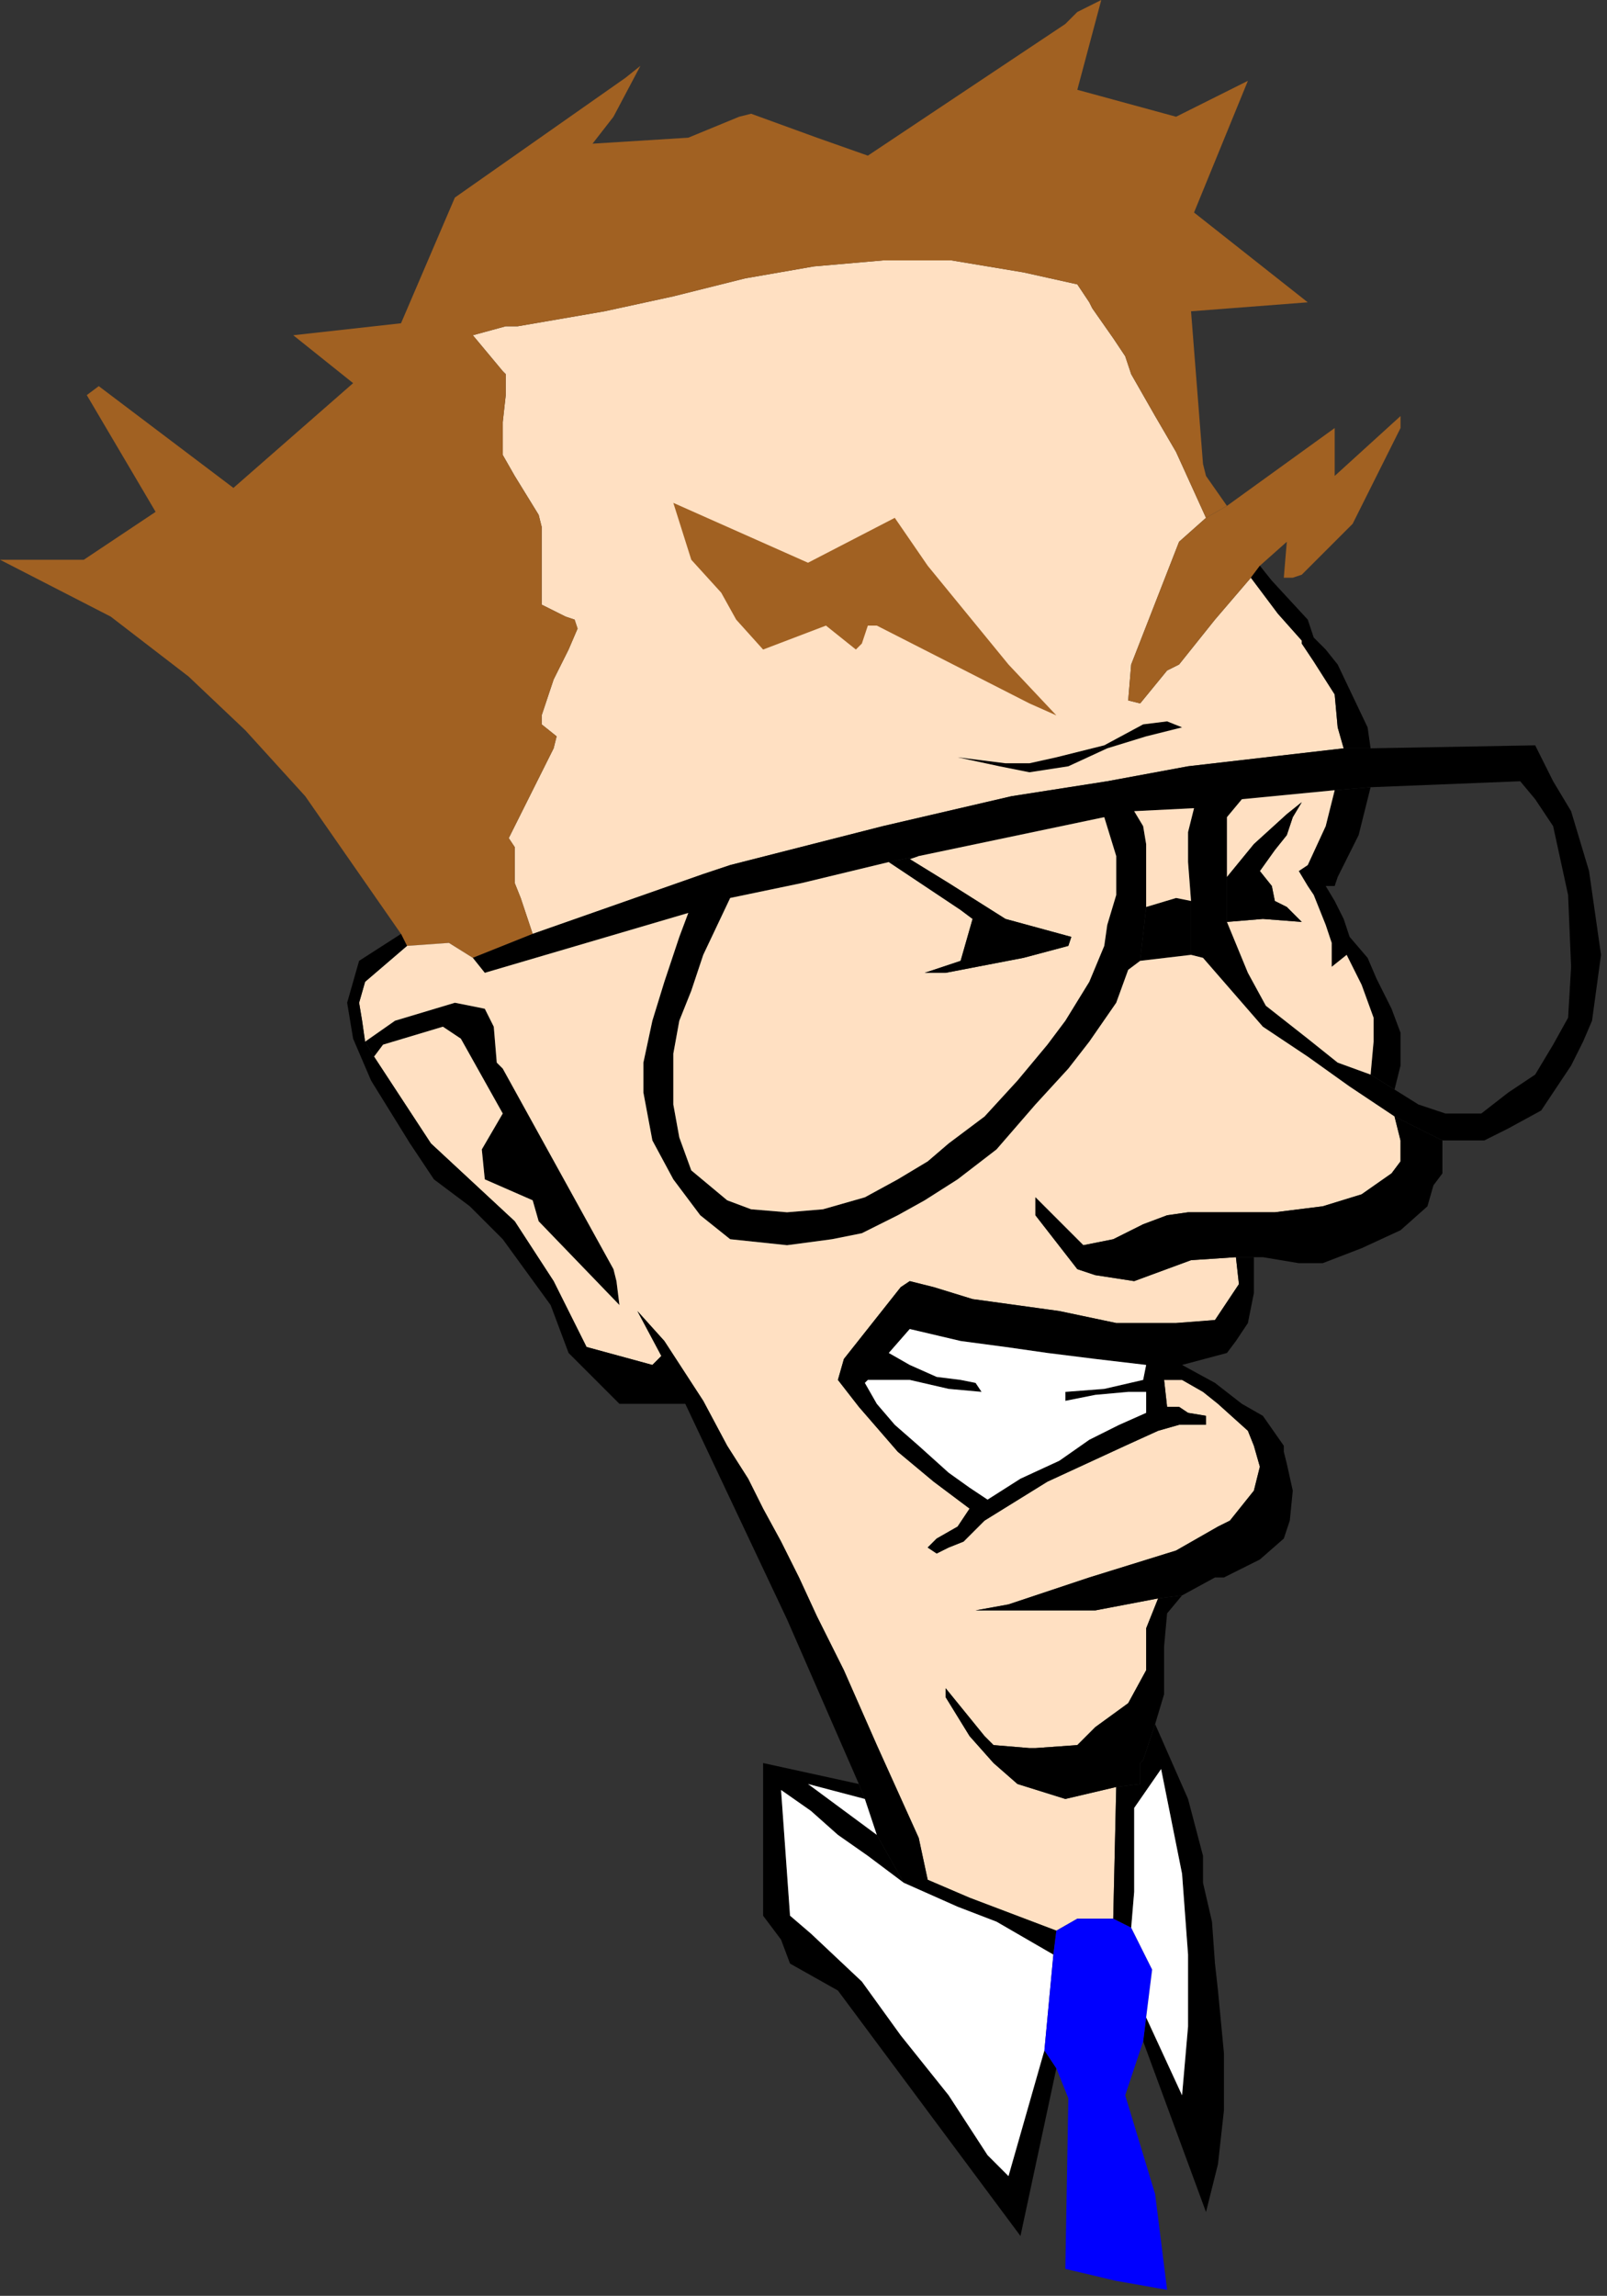
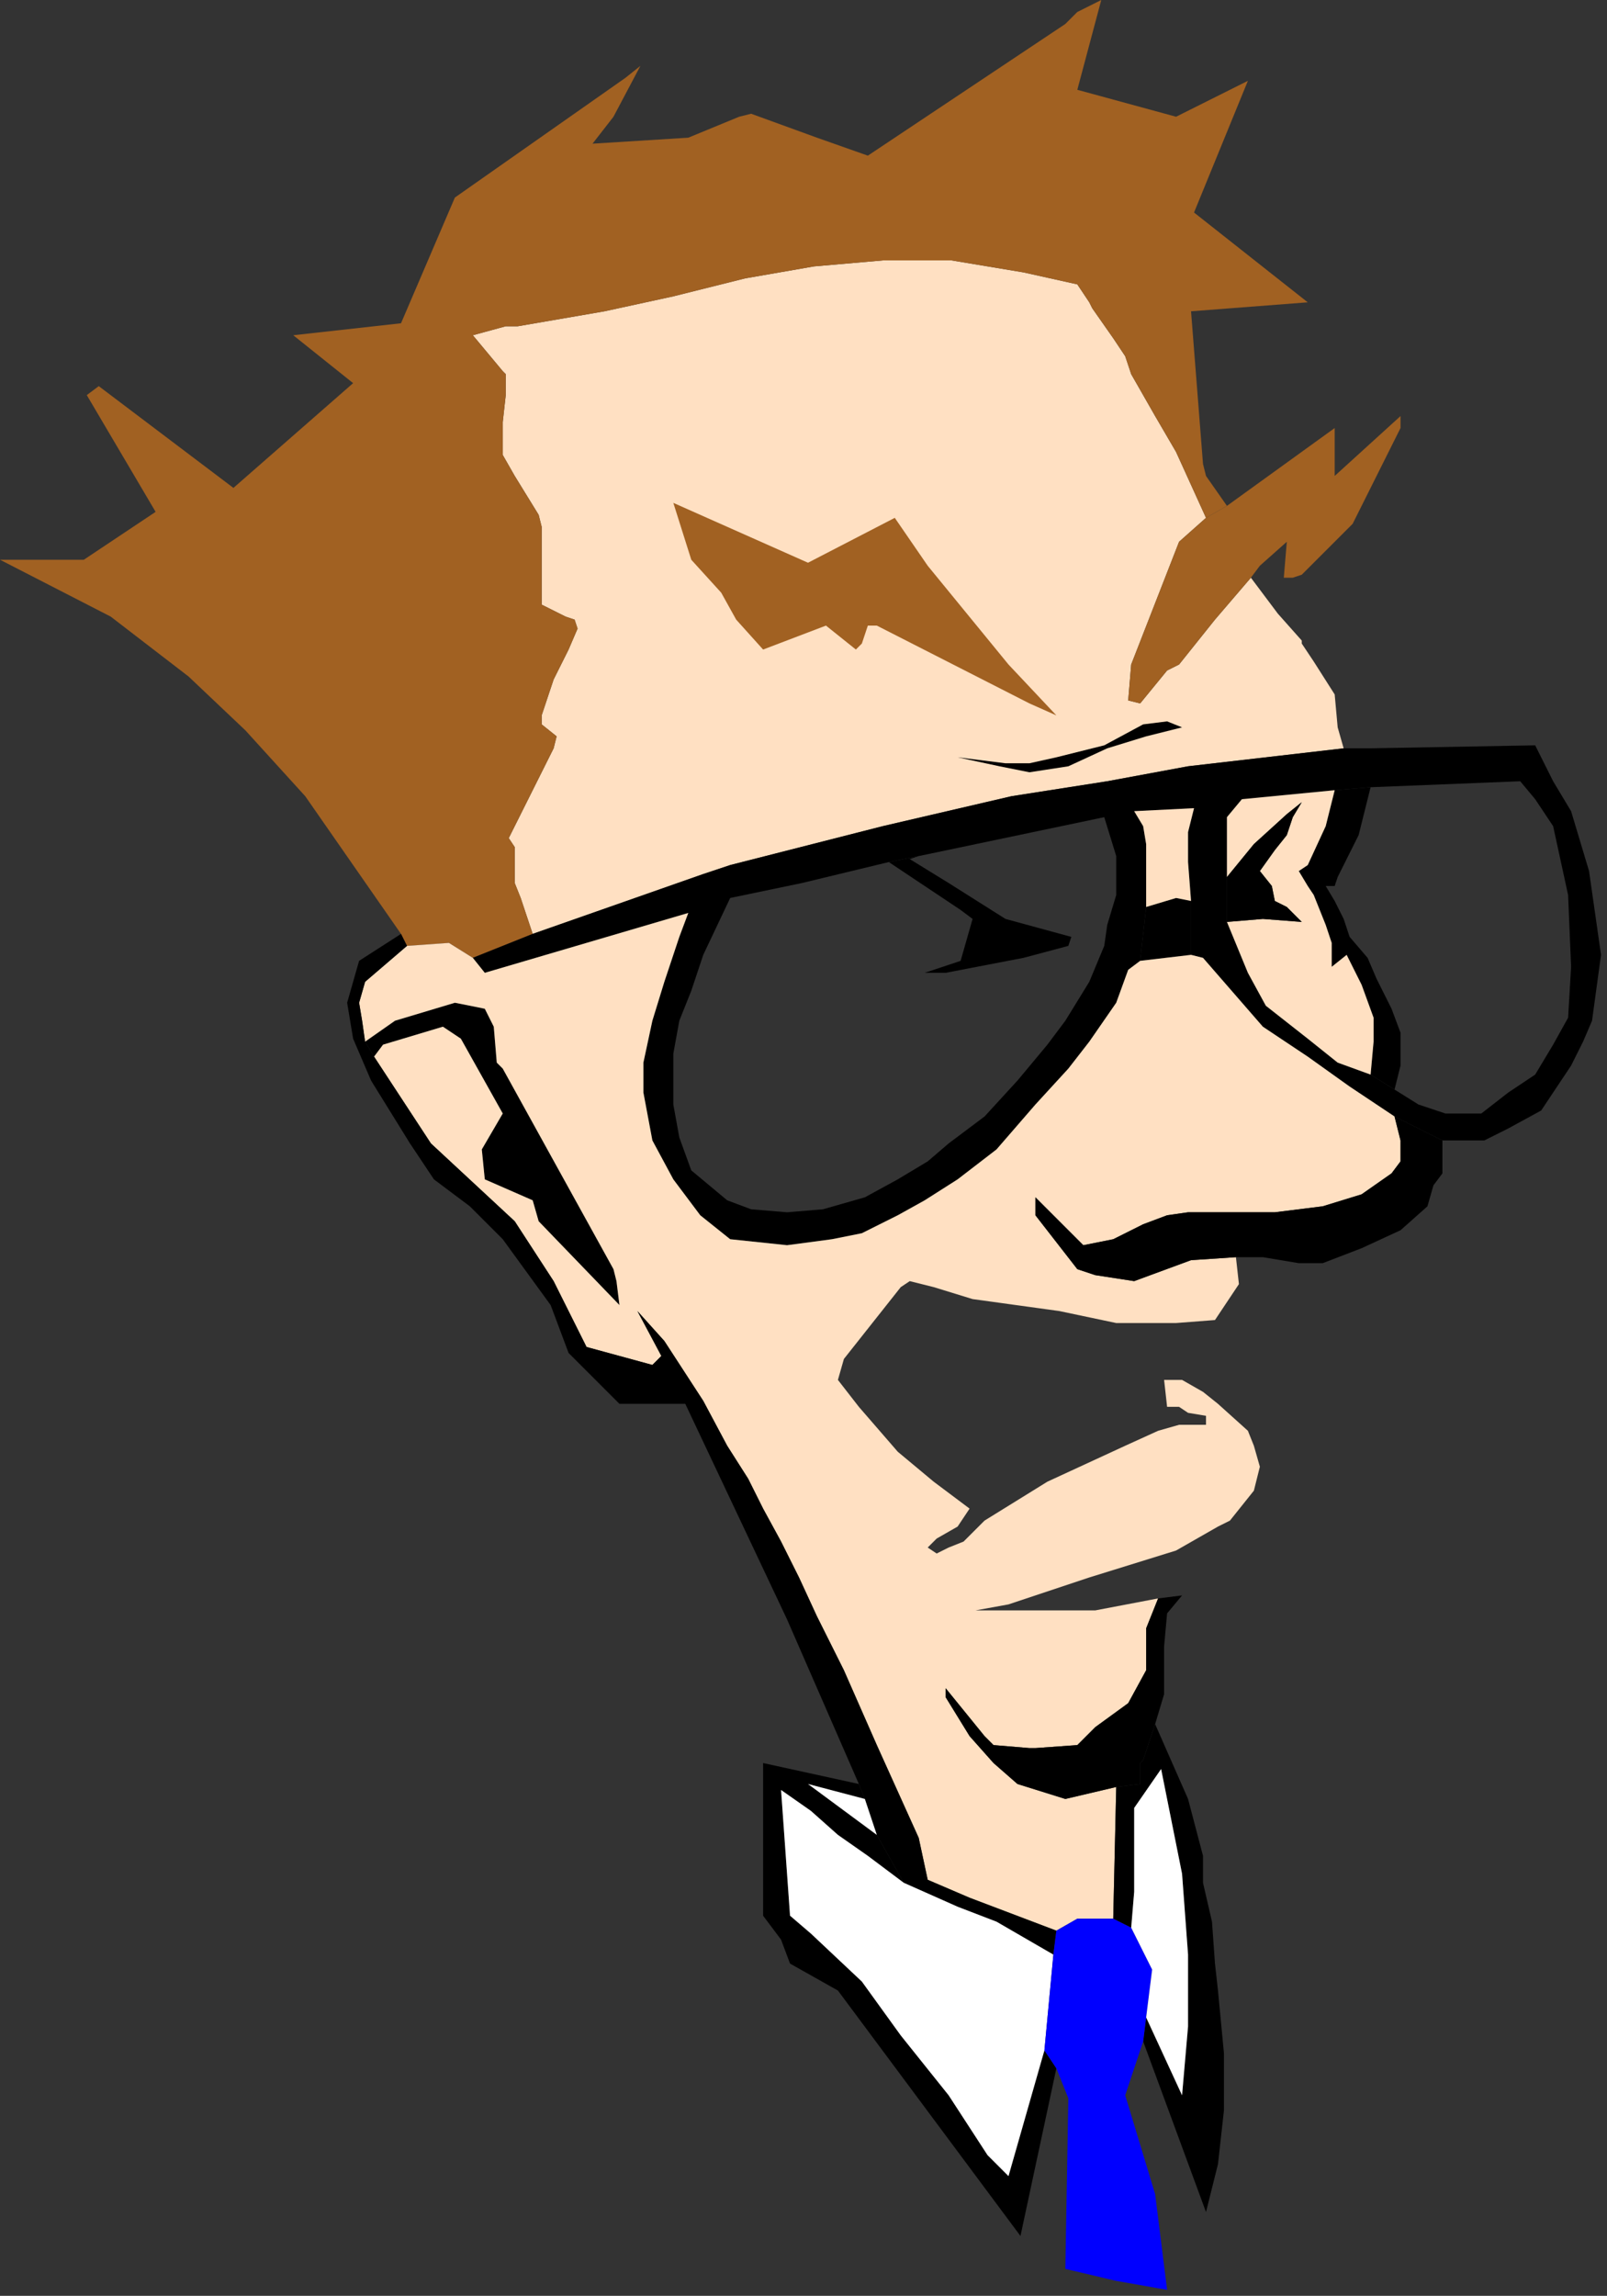
<svg xmlns="http://www.w3.org/2000/svg" xmlns:ns1="http://sodipodi.sourceforge.net/DTD/sodipodi-0.dtd" xmlns:ns2="http://www.inkscape.org/namespaces/inkscape" version="1.0" width="142.081mm" height="202.935mm" id="svg59" ns1:docname="CMEN034.WMF">
  <rect width="100%" height="100%" fill="#333333" stroke="none" />
  <ns1:namedview pagecolor="#ffffff" bordercolor="#666666" borderopacity="1" objecttolerance="10" gridtolerance="10" guidetolerance="10" ns2:pageopacity="0" ns2:pageshadow="2" ns2:window-width="640" ns2:window-height="480" id="namedview61" />
  <defs id="defs3">
    <pattern id="WMFhbasepattern" patternUnits="userSpaceOnUse" width="6" height="6" x="0" y="0" />
  </defs>
  <path style="fill:#ffe0c2;fill-rule:evenodd;fill-opacity:1;stroke:none;" d="  M 403,173   L 393,151   L 386,139   L 378,125   L 376,119   L 372,113   L 365,103   L 364,101   L 360,95   L 342,91   L 318,87   L 295,87   L 272,89   L 249,93   L 225,99   L 202,104   L 173,109   L 169,109   L 158,112   L 168,124   L 169,125   L 169,132   L 168,141   L 168,152   L 172,159   L 180,172   L 181,176   L 181,202   L 189,206   L 192,207   L 193,210   L 190,217   L 185,227   L 181,239   L 181,242   L 186,246   L 185,250   L 182,256   L 176,268   L 170,280   L 172,283   L 172,295   L 174,300   L 178,312   L 235,292   L 244,289   L 295,276   L 338,266   L 370,261   L 397,256   L 449,250   L 447,243   L 446,232   L 439,221   L 435,215   L 435,214   L 427,205   L 418,193   L 406,207   L 394,222   L 390,224   L 381,235   L 377,234   L 378,222   L 394,181   L 403,173  z " id="path5" />
  <path style="fill:#a16122;fill-rule:evenodd;fill-opacity:1;stroke:none;" d="  M 225,168   L 231,187   L 241,198   L 246,207   L 255,217   L 276,209   L 286,217   L 288,215   L 290,209   L 293,209   L 344,235   L 353,239   L 337,222   L 310,189   L 299,173   L 270,188   L 225,168  z " id="path7" />
  <path style="fill:#a16122;fill-rule:evenodd;fill-opacity:1;stroke:none;" d="  M 403,173   L 394,181   L 378,222   L 377,234   L 381,235   L 390,224   L 394,222   L 406,207   L 418,193   L 421,189   L 430,181   L 429,193   L 432,193   L 435,192   L 452,175   L 459,161   L 468,143   L 468,139   L 446,159   L 446,143   L 410,169   L 403,173  z " id="path9" />
  <path style="fill:#000000;fill-rule:evenodd;fill-opacity:1;stroke:none;" d="  M 320,253   L 334,256   L 344,258   L 357,256   L 370,250   L 383,246   L 395,243   L 390,241   L 382,242   L 369,249   L 353,253   L 344,255   L 336,255   L 320,253  z " id="path11" />
-   <path style="fill:#000000;fill-rule:evenodd;fill-opacity:1;stroke:none;" d="  M 418,193   L 427,205   L 435,214   L 435,215   L 439,221   L 446,232   L 447,243   L 449,250   L 458,250   L 457,243   L 447,222   L 443,217   L 439,213   L 437,207   L 425,194   L 421,189   L 418,193  z " id="path13" />
  <path style="fill:#a16122;fill-rule:evenodd;fill-opacity:1;stroke:none;" d="  M 134,312   L 136,316   L 150,315   L 158,320   L 178,312   L 174,300   L 172,295   L 172,283   L 170,280   L 176,268   L 182,256   L 185,250   L 186,246   L 181,242   L 181,239   L 185,227   L 190,217   L 193,210   L 192,207   L 189,206   L 181,202   L 181,176   L 180,172   L 172,159   L 168,152   L 168,141   L 169,132   L 169,125   L 168,124   L 158,112   L 169,109   L 173,109   L 202,104   L 225,99   L 249,93   L 272,89   L 295,87   L 318,87   L 342,91   L 360,95   L 364,101   L 365,103   L 372,113   L 376,119   L 378,125   L 386,139   L 393,151   L 403,173   L 410,169   L 403,159   L 402,155   L 398,104   L 437,101   L 399,71   L 417,27   L 393,39   L 360,30   L 368,0   L 360,4   L 356,8   L 290,52   L 273,46   L 251,38   L 247,39   L 230,46   L 198,48   L 205,39   L 214,22   L 209,26   L 152,66   L 134,108   L 98,112   L 118,128   L 78,163   L 33,129   L 29,132   L 52,171   L 28,187   L 0,187   L 37,206   L 63,226   L 82,244   L 102,266   L 134,312  z " id="path15" />
  <path style="fill:#000000;fill-rule:evenodd;fill-opacity:1;stroke:none;" d="  M 158,320   L 162,325   L 230,305   L 227,313   L 222,328   L 218,341   L 215,355   L 215,365   L 218,381   L 225,394   L 234,406   L 244,414   L 263,416   L 278,414   L 288,412   L 300,406   L 309,401   L 320,394   L 333,384   L 346,369   L 357,357   L 364,348   L 373,335   L 377,324   L 381,321   L 383,303   L 383,282   L 382,276   L 379,271   L 369,273   L 373,286   L 373,299   L 370,309   L 369,316   L 364,328   L 356,341   L 350,349   L 340,361   L 329,373   L 317,382   L 310,388   L 300,394   L 289,400   L 275,404   L 263,405   L 251,404   L 243,401   L 231,391   L 227,380   L 225,369   L 225,352   L 227,341   L 231,331   L 235,319   L 244,300   L 268,295   L 297,288   L 307,286   L 369,273   L 379,271   L 399,270   L 415,267   L 446,264   L 458,263   L 508,261   L 513,267   L 519,276   L 524,299   L 525,323   L 524,340   L 519,349   L 513,359   L 504,365   L 495,372   L 483,372   L 474,369   L 466,364   L 458,359   L 447,355   L 437,347   L 423,336   L 417,325   L 410,308   L 410,273   L 415,267   L 399,270   L 397,278   L 397,288   L 398,301   L 398,319   L 402,320   L 422,343   L 437,353   L 451,363   L 466,373   L 482,381   L 496,381   L 504,377   L 515,371   L 525,356   L 529,348   L 532,341   L 535,319   L 531,291   L 525,271   L 519,261   L 513,249   L 458,250   L 449,250   L 397,256   L 370,261   L 338,266   L 295,276   L 244,289   L 235,292   L 178,312   L 158,320  z " id="path17" />
-   <path style="fill:#ffe0c2;fill-rule:evenodd;fill-opacity:1;stroke:none;" d="  M 297,288   L 268,295   L 244,300   L 235,319   L 231,331   L 227,341   L 225,352   L 225,369   L 227,380   L 231,391   L 243,401   L 251,404   L 263,405   L 275,404   L 289,400   L 300,394   L 310,388   L 317,382   L 329,373   L 340,361   L 350,349   L 356,341   L 364,328   L 369,316   L 370,309   L 373,299   L 373,286   L 369,273   L 307,286   L 304,287   L 317,295   L 336,307   L 358,313   L 357,316   L 342,320   L 316,325   L 309,325   L 321,321   L 325,307   L 321,304   L 297,288  z " id="path19" />
  <path style="fill:#000000;fill-rule:evenodd;fill-opacity:1;stroke:none;" d="  M 446,264   L 443,276   L 437,289   L 434,291   L 437,296   L 439,299   L 443,309   L 445,315   L 445,323   L 450,319   L 455,329   L 459,340   L 459,348   L 458,359   L 466,364   L 468,356   L 468,345   L 465,337   L 460,327   L 457,320   L 451,313   L 449,307   L 446,301   L 443,296   L 446,296   L 447,293   L 454,279   L 458,263   L 446,264  z " id="path21" />
  <path style="fill:#000000;fill-rule:evenodd;fill-opacity:1;stroke:none;" d="  M 125,353   L 128,349   L 148,343   L 154,347   L 168,372   L 161,384   L 162,394   L 178,401   L 180,408   L 207,436   L 206,428   L 205,424   L 168,357   L 166,355   L 165,343   L 162,337   L 152,335   L 132,341   L 122,348   L 125,353  z " id="path23" />
  <path style="fill:#ffe0c2;fill-rule:evenodd;fill-opacity:1;stroke:none;" d="  M 410,293   L 419,282   L 430,272   L 435,268   L 432,273   L 430,279   L 426,284   L 421,291   L 425,296   L 426,301   L 430,303   L 435,308   L 422,307   L 410,308   L 417,325   L 423,336   L 437,347   L 447,355   L 458,359   L 459,348   L 459,340   L 455,329   L 450,319   L 445,323   L 445,315   L 443,309   L 439,299   L 437,296   L 434,291   L 437,289   L 443,276   L 446,264   L 415,267   L 410,273   L 410,293  z " id="path25" />
  <path style="fill:#000000;fill-rule:evenodd;fill-opacity:1;stroke:none;" d="  M 297,288   L 321,304   L 325,307   L 321,321   L 309,325   L 316,325   L 342,320   L 357,316   L 358,313   L 336,307   L 317,295   L 304,287   L 307,286   L 297,288  z " id="path27" />
  <path style="fill:#000000;fill-rule:evenodd;fill-opacity:1;stroke:none;" d="  M 381,321   L 398,319   L 398,301   L 393,300   L 383,303   L 381,321  z " id="path29" />
  <path style="fill:#000000;fill-rule:evenodd;fill-opacity:1;stroke:none;" d="  M 410,293   L 410,308   L 422,307   L 435,308   L 430,303   L 426,301   L 425,296   L 421,291   L 426,284   L 430,279   L 432,273   L 435,268   L 430,272   L 419,282   L 410,293  z " id="path31" />
  <path style="fill:#ffe0c2;fill-rule:evenodd;fill-opacity:1;stroke:none;" d="  M 379,271   L 382,276   L 383,282   L 383,303   L 393,300   L 398,301   L 397,288   L 397,278   L 399,270   L 379,271  z " id="path33" />
  <path style="fill:#ffe0c2;fill-rule:evenodd;fill-opacity:1;stroke:none;" d="  M 136,316   L 122,328   L 120,335   L 121,341   L 122,348   L 132,341   L 152,335   L 162,337   L 165,343   L 166,355   L 168,357   L 205,424   L 206,428   L 207,436   L 180,408   L 178,401   L 162,394   L 161,384   L 168,372   L 154,347   L 148,343   L 128,349   L 125,353   L 144,382   L 172,408   L 185,428   L 196,450   L 218,456   L 221,453   L 213,438   L 222,448   L 235,468   L 243,483   L 250,494   L 255,504   L 261,515   L 267,527   L 273,540   L 278,550   L 282,558   L 293,583   L 307,614   L 310,628   L 324,634   L 353,645   L 360,641   L 372,641   L 373,597   L 356,601   L 340,596   L 332,589   L 324,580   L 316,567   L 316,564   L 329,580   L 332,583   L 344,584   L 346,584   L 360,583   L 366,577   L 377,569   L 383,558   L 383,544   L 387,534   L 366,538   L 326,538   L 337,536   L 364,527   L 393,518   L 407,510   L 411,508   L 419,498   L 421,490   L 419,483   L 417,478   L 407,469   L 402,465   L 395,461   L 389,461   L 390,470   L 394,470   L 397,472   L 403,473   L 403,476   L 394,476   L 387,478   L 376,483   L 350,495   L 329,508   L 322,515   L 317,517   L 313,519   L 310,517   L 313,514   L 320,510   L 324,504   L 312,495   L 300,485   L 287,470   L 280,461   L 282,454   L 301,430   L 304,428   L 312,430   L 325,434   L 354,438   L 373,442   L 393,442   L 406,441   L 414,429   L 413,420   L 398,421   L 379,428   L 366,426   L 360,424   L 346,406   L 346,400   L 360,414   L 362,416   L 372,414   L 382,409   L 390,406   L 397,405   L 426,405   L 442,403   L 455,399   L 465,392   L 468,388   L 468,381   L 466,373   L 451,363   L 437,353   L 422,343   L 402,320   L 398,319   L 381,321   L 377,324   L 373,335   L 364,348   L 357,357   L 346,369   L 333,384   L 320,394   L 309,401   L 300,406   L 288,412   L 278,414   L 263,416   L 244,414   L 234,406   L 225,394   L 218,381   L 215,365   L 215,355   L 218,341   L 222,328   L 227,313   L 230,305   L 162,325   L 158,320   L 150,315   L 136,316  z " id="path35" />
  <path style="fill:#000000;fill-rule:evenodd;fill-opacity:1;stroke:none;" d="  M 287,596   L 289,601   L 293,613   L 302,629   L 320,637   L 333,642   L 352,653   L 353,645   L 324,634   L 310,628   L 307,614   L 293,583   L 282,558   L 278,550   L 273,540   L 267,527   L 261,515   L 255,504   L 250,494   L 243,483   L 235,468   L 222,448   L 213,438   L 221,453   L 218,456   L 196,450   L 185,428   L 172,408   L 144,382   L 125,353   L 122,348   L 121,341   L 120,335   L 122,328   L 136,316   L 134,312   L 120,321   L 116,335   L 118,347   L 124,361   L 137,382   L 145,394   L 157,403   L 168,414   L 184,436   L 190,452   L 207,469   L 229,469   L 263,541   L 287,596  z " id="path37" />
-   <path style="fill:#000000;fill-rule:evenodd;fill-opacity:1;stroke:none;" d="  M 413,420   L 414,429   L 406,441   L 393,442   L 373,442   L 354,438   L 325,434   L 312,430   L 304,428   L 301,430   L 282,454   L 280,461   L 287,470   L 300,485   L 312,495   L 324,504   L 320,510   L 313,514   L 310,517   L 313,519   L 317,517   L 322,515   L 329,508   L 350,495   L 376,483   L 387,478   L 394,476   L 403,476   L 403,473   L 397,472   L 394,470   L 390,470   L 389,461   L 395,461   L 402,465   L 407,469   L 417,478   L 419,483   L 421,490   L 419,498   L 411,508   L 407,510   L 393,518   L 364,527   L 337,536   L 326,538   L 366,538   L 387,534   L 395,533   L 406,527   L 409,527   L 421,521   L 429,514   L 431,508   L 432,498   L 430,489   L 429,485   L 429,483   L 422,473   L 415,469   L 406,462   L 395,456   L 383,456   L 382,461   L 369,464   L 356,465   L 356,468   L 366,466   L 377,465   L 383,465   L 383,472   L 374,476   L 364,481   L 354,488   L 341,494   L 330,501   L 324,497   L 317,492   L 307,483   L 299,476   L 293,469   L 289,462   L 290,461   L 304,461   L 317,464   L 328,465   L 326,462   L 321,461   L 313,460   L 304,456   L 297,452   L 304,444   L 321,448   L 336,450   L 350,452   L 366,454   L 383,456   L 395,456   L 410,452   L 413,448   L 417,442   L 419,432   L 419,420   L 413,420  z " id="path39" />
  <path style="fill:#000000;fill-rule:evenodd;fill-opacity:1;stroke:none;" d="  M 466,373   L 468,381   L 468,388   L 465,392   L 455,399   L 442,403   L 426,405   L 397,405   L 390,406   L 382,409   L 372,414   L 362,416   L 360,414   L 346,400   L 346,406   L 360,424   L 366,426   L 379,428   L 398,421   L 413,420   L 422,420   L 434,422   L 442,422   L 455,417   L 468,411   L 477,403   L 479,396   L 482,392   L 482,381   L 466,373  z " id="path41" />
-   <path style="fill:#ffffff;fill-rule:evenodd;fill-opacity:1;stroke:none;" d="  M 383,456   L 366,454   L 350,452   L 336,450   L 321,448   L 304,444   L 297,452   L 304,456   L 313,460   L 321,461   L 326,462   L 328,465   L 317,464   L 304,461   L 290,461   L 289,462   L 293,469   L 299,476   L 307,483   L 317,492   L 324,497   L 330,501   L 341,494   L 354,488   L 364,481   L 374,476   L 383,472   L 383,465   L 377,465   L 366,466   L 356,468   L 356,465   L 369,464   L 382,461   L 383,456  z " id="path43" />
  <path style="fill:#000000;fill-rule:evenodd;fill-opacity:1;stroke:none;" d="  M 387,534   L 383,544   L 383,558   L 377,569   L 366,577   L 360,583   L 346,584   L 344,584   L 332,583   L 329,580   L 316,564   L 316,567   L 324,580   L 332,589   L 340,596   L 356,601   L 373,597   L 381,596   L 381,589   L 382,588   L 386,576   L 389,566   L 389,550   L 390,539   L 395,533   L 387,534  z " id="path45" />
  <path style="fill:#000000;fill-rule:evenodd;fill-opacity:1;stroke:none;" d="  M 264,656   L 280,665   L 341,747   L 353,691   L 349,685   L 337,727   L 330,720   L 317,700   L 301,680   L 288,662   L 271,646   L 264,640   L 261,598   L 271,605   L 280,613   L 290,620   L 302,629   L 293,613   L 270,596   L 289,601   L 287,596   L 255,589   L 255,640   L 261,648   L 264,656  z " id="path47" />
  <path style="fill:#000000;fill-rule:evenodd;fill-opacity:1;stroke:none;" d="  M 397,601   L 386,576   L 382,588   L 381,589   L 381,596   L 373,597   L 372,641   L 378,644   L 379,632   L 379,604   L 388,591   L 395,626   L 397,653   L 397,677   L 395,700   L 383,674   L 382,682   L 403,739   L 407,723   L 409,705   L 409,686   L 407,665   L 406,656   L 405,642   L 402,629   L 402,620   L 397,601  z " id="path49" />
  <path style="fill:#ffffff;fill-rule:evenodd;fill-opacity:1;stroke:none;" d="  M 302,629   L 290,620   L 280,613   L 271,605   L 261,598   L 264,640   L 271,646   L 288,662   L 301,680   L 317,700   L 330,720   L 337,727   L 349,685   L 352,653   L 333,642   L 320,637   L 302,629  z " id="path51" />
  <path style="fill:#0000ff;fill-rule:evenodd;fill-opacity:1;stroke:none;" d="  M 372,641   L 360,641   L 353,645   L 352,653   L 349,685   L 353,691   L 357,701   L 356,758   L 373,762   L 390,765   L 386,733   L 376,700   L 382,682   L 383,674   L 385,658   L 378,644   L 372,641  z " id="path53" />
  <path style="fill:#ffffff;fill-rule:evenodd;fill-opacity:1;stroke:none;" d="  M 378,644   L 385,658   L 383,674   L 395,700   L 397,677   L 397,653   L 395,626   L 388,591   L 379,604   L 379,632   L 378,644  z " id="path55" />
  <path style="fill:#ffffff;fill-rule:evenodd;fill-opacity:1;stroke:none;" d="  M 289,601   L 270,596   L 293,613   L 289,601  z " id="path57" />
</svg>